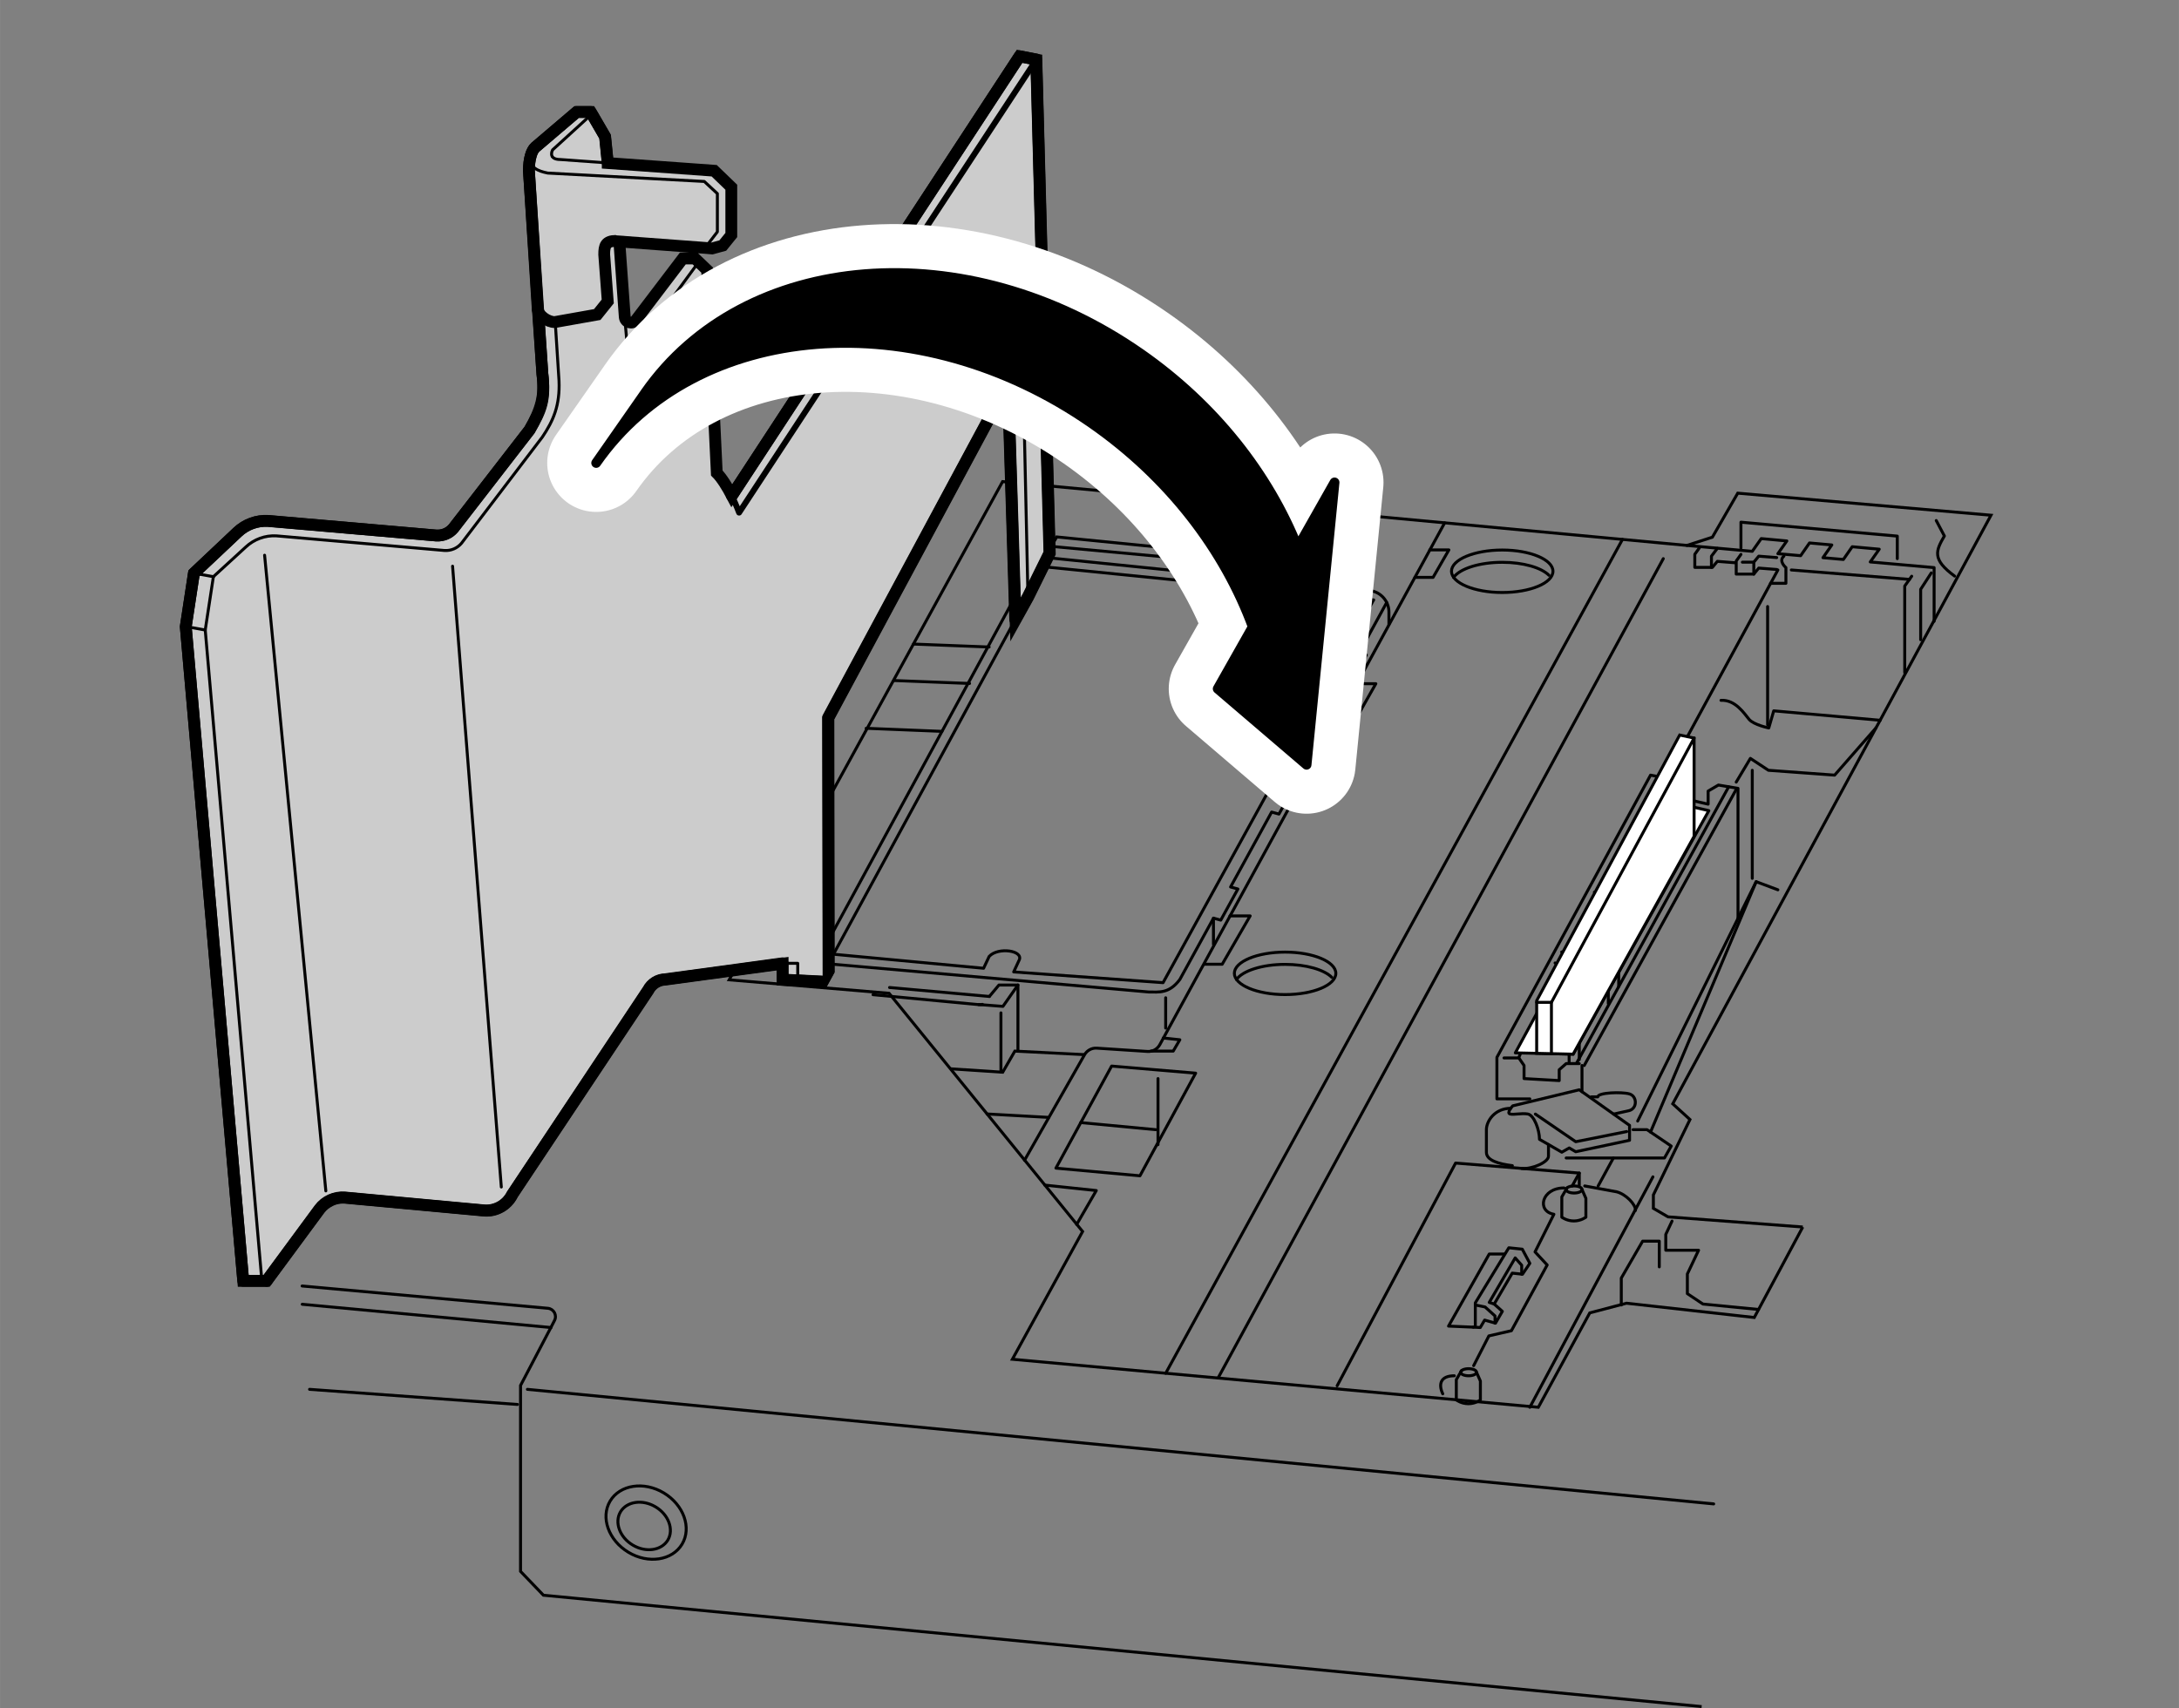
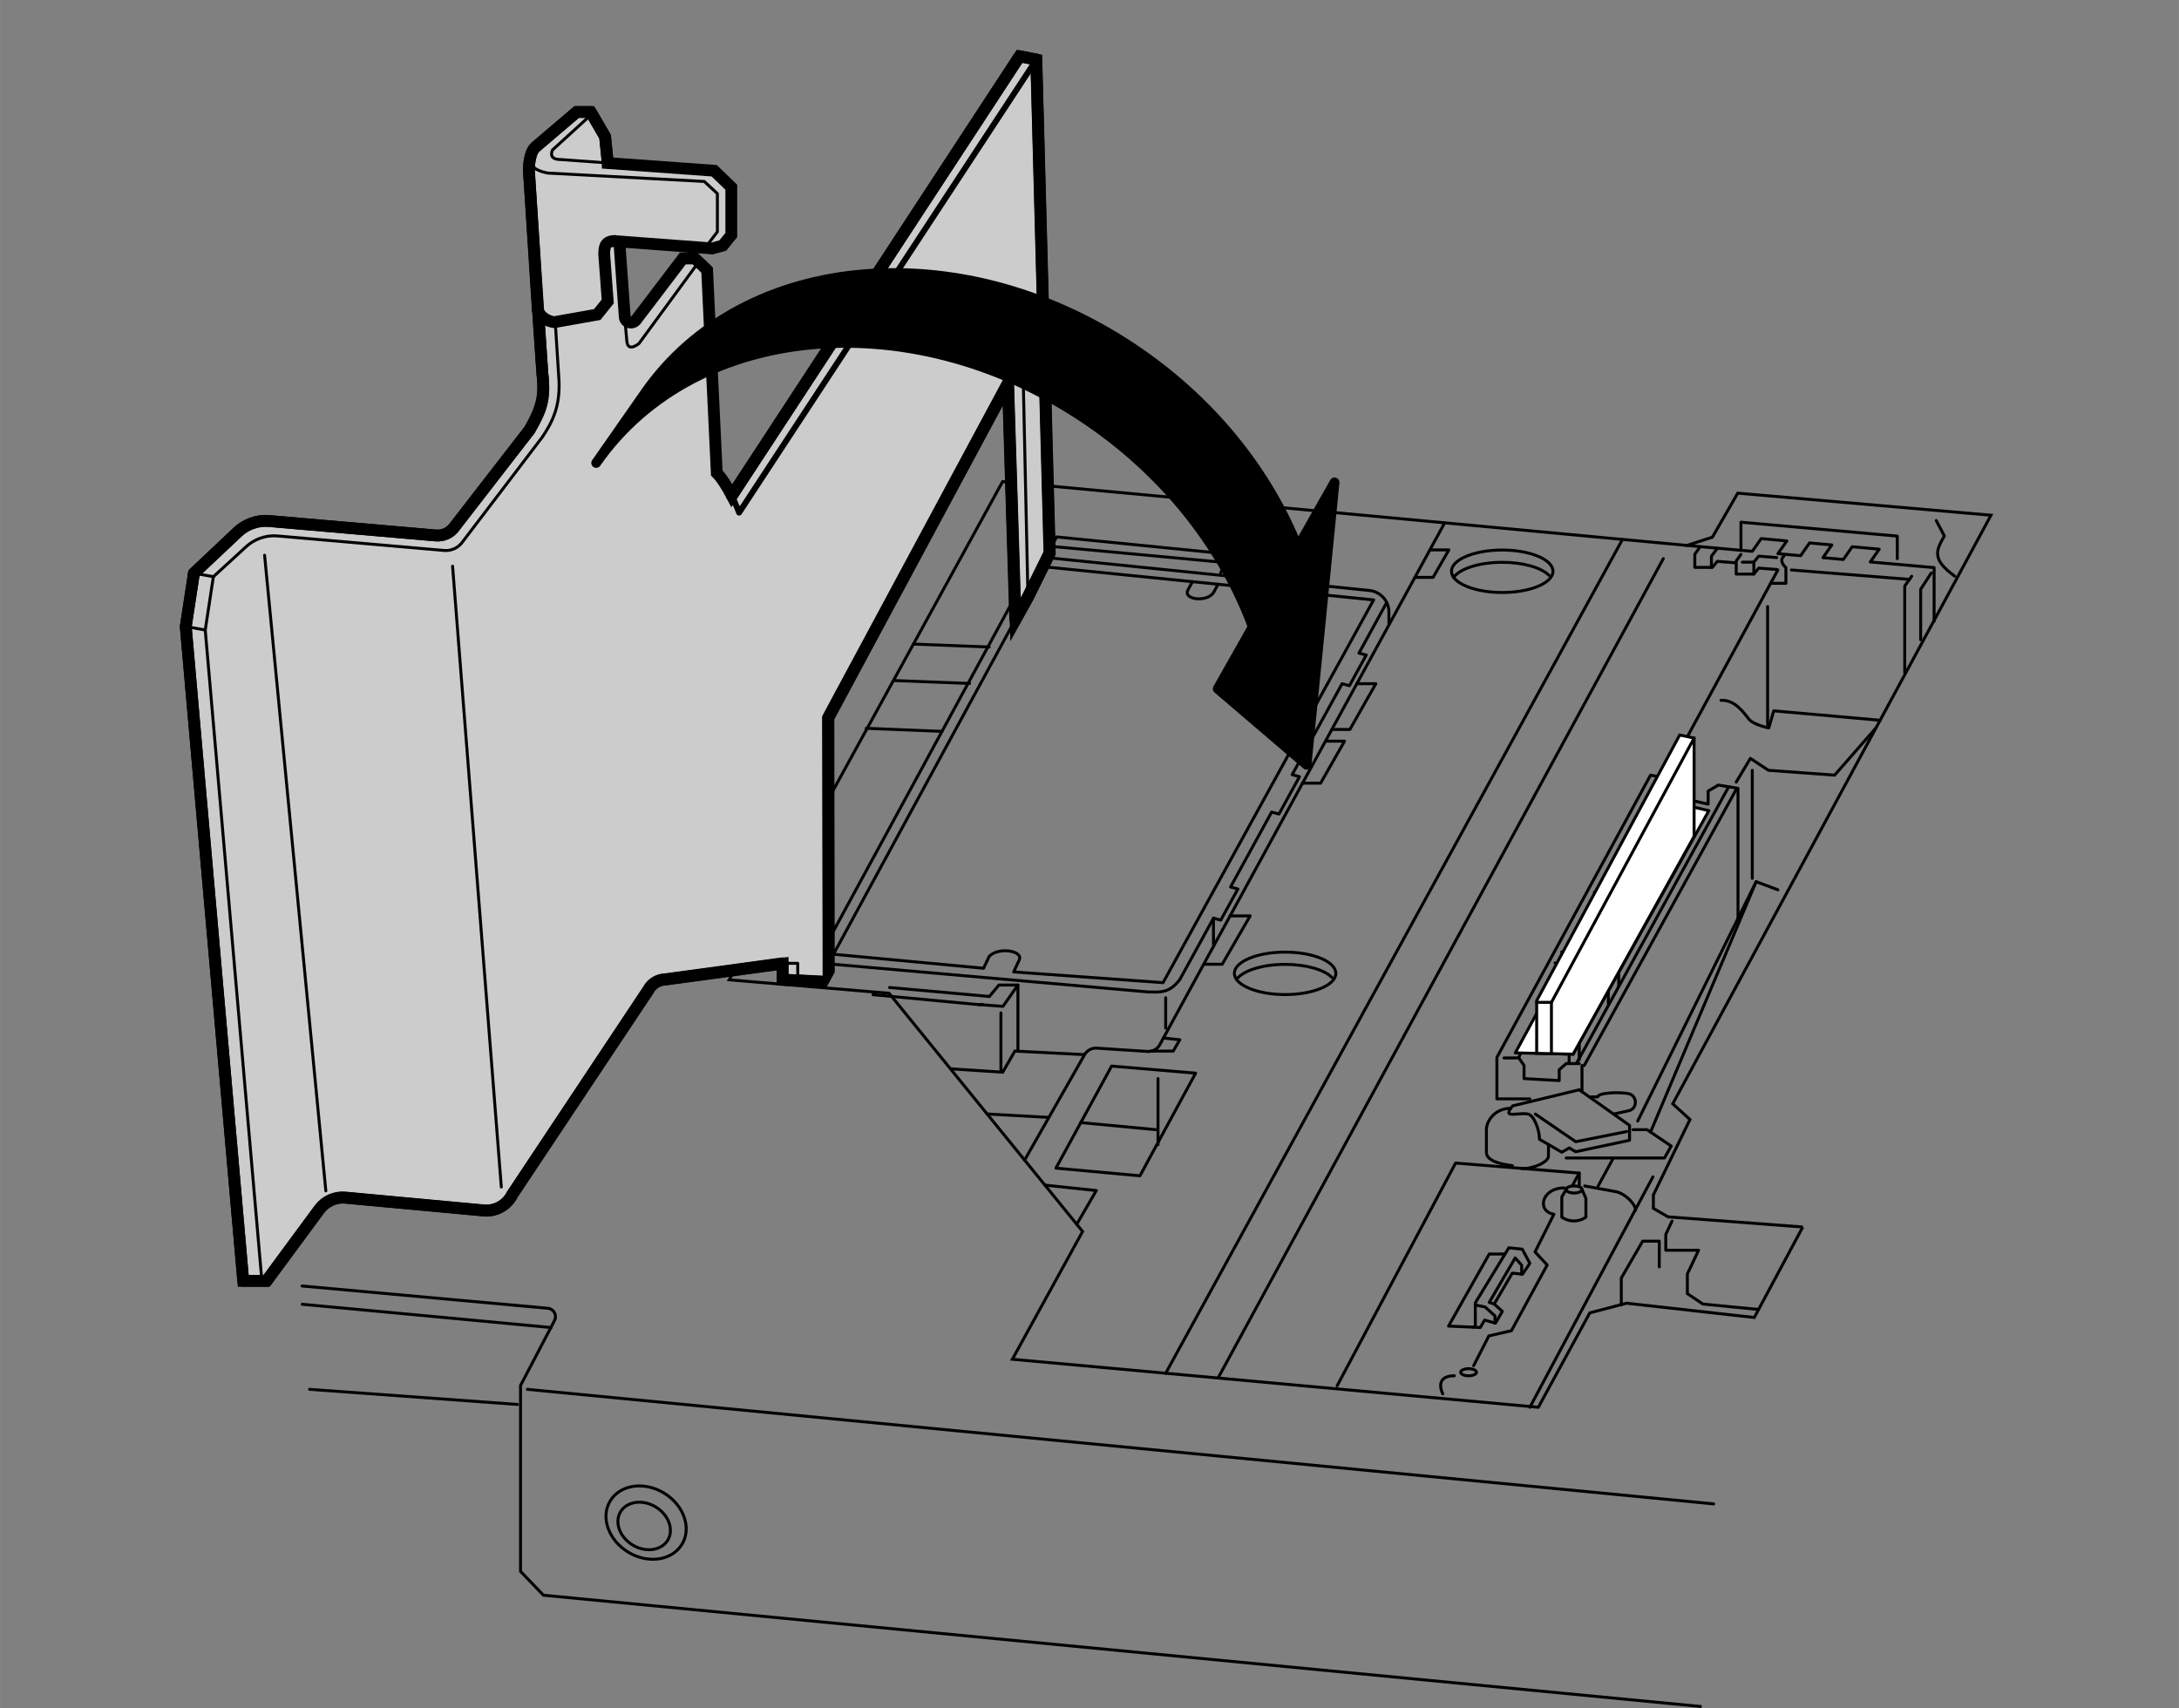
<svg xmlns="http://www.w3.org/2000/svg" id="_レイヤー_1" width="65.14mm" height="51.07mm" viewBox="0 0 184.65 144.77">
  <rect x="0" y="0" width="184.65" height="144.77" fill="#808080" stroke="none" />
  <defs>
    <style>.cls-1,.cls-2,.cls-3,.cls-4,.cls-5,.cls-6{fill:none;}.cls-1,.cls-7,.cls-3,.cls-4,.cls-5,.cls-8,.cls-9,.cls-6,.cls-10{stroke:#000;}.cls-1,.cls-7,.cls-5,.cls-10{stroke-miterlimit:10;}.cls-7{fill:#ccc;}.cls-3,.cls-4,.cls-8,.cls-9,.cls-6,.cls-11{stroke-linecap:round;stroke-linejoin:round;}.cls-3,.cls-5,.cls-8,.cls-10{stroke-width:.25px;}.cls-8,.cls-10{fill:#fff;}.cls-9{stroke-width:.83px;}.cls-6{stroke-width:.5px;}.cls-11{stroke:#fff;stroke-width:8.3px;}.cls-12{clip-path:url(#clippath);}</style>
    <clipPath id="clippath">
      <polyline class="cls-2" points="27.61 104.58 20.14 111.61 13.83 71.85 13.83 50.32 29.41 26.66 37.52 14.06 52.48 2.42 74.98 10.58 81.09 0 96.63 4.04 96.63 35.14 63.02 96.47 48.65 105.76 28.55 105.12" />
    </clipPath>
  </defs>
  <path class="cls-3" d="M46.68,112.52l.31-.6c.23-.44-.06-.98-.56-1.03l-20.83-1.89" />
  <polyline class="cls-5" points="144.2 144.65 46.05 135.21 44.11 133.19 44.11 117.43 46.68 112.52" />
  <line class="cls-3" x1="145.22" y1="127.47" x2="44.69" y2="117.76" />
  <path class="cls-3" d="M56.25,126.54c1.68,1.01,2.38,2.95,1.55,4.34-.83,1.39-2.87,1.7-4.55.69-1.68-1.01-2.38-2.95-1.55-4.34.83-1.39,2.87-1.7,4.55-.69Z" />
  <path class="cls-3" d="M55.55,127.72c1.11.66,1.57,1.93,1.04,2.82-.54.89-1.87,1.08-2.97.42-1.11-.66-1.57-1.93-1.04-2.82.54-.89,1.87-1.08,2.97-.42Z" />
  <line class="cls-3" x1="26.23" y1="117.76" x2="43.85" y2="119.04" />
  <line class="cls-3" x1="46.68" y1="112.52" x2="25.61" y2="110.55" />
  <polyline class="cls-5" points="152.77 104 148.66 111.67 137.83 110.46 134.72 111.28 130.36 119.28 85.79 115.21 91.74 104.38 75.34 84.19 61.79 83.05 84.96 40.82 142.95 46.23 145.11 45.53 147.26 41.8 168.72 43.67 141.75 93.56 143.21 94.89 140.11 101.28 140.11 102.42 141.35 103.14 152.77 104" />
  <path class="cls-3" d="M122.42,44.32l-24.14,44.23c-.21.38-.61.6-1.04.57l-4.3-.28c-.42-.03-.82.19-1.03.55l-5.09,8.95" />
  <polygon class="cls-3" points="94.2 90.36 101.32 90.96 96.6 99.66 89.48 99.01 94.2 90.36" />
  <polyline class="cls-3" points="88.54 100.45 92.9 100.91 91.24 103.78" />
  <line class="cls-3" x1="98.78" y1="116.4" x2="137.49" y2="45.72" />
  <line class="cls-3" x1="103.22" y1="116.8" x2="140.95" y2="47.35" />
  <line class="cls-3" x1="141.22" y1="65.7" x2="150.66" y2="48.31" />
  <polyline class="cls-3" points="133.83 100.45 133.83 99.43 123.35 98.58 113.31 117.46" />
  <path class="cls-3" d="M113.2,82.5c0,1-1.93,1.8-4.3,1.8s-4.3-.81-4.3-1.8,1.93-1.8,4.3-1.8,4.3.81,4.3,1.8Z" />
  <path class="cls-3" d="M104.78,83.02c.53-.74,2.18-1.28,4.12-1.28,1.78,0,3.31.45,3.96,1.1" />
  <path class="cls-3" d="M131.6,48.42c0,1-1.93,1.8-4.3,1.8s-4.3-.81-4.3-1.8,1.93-1.8,4.3-1.8,4.3.81,4.3,1.8Z" />
  <path class="cls-3" d="M123.18,48.94c.53-.74,2.18-1.28,4.12-1.28,1.78,0,3.31.45,3.96,1.1" />
  <path class="cls-3" d="M134.06,100.82c0,.17-.3.3-.67.3s-.67-.13-.67-.3.3-.3.67-.3.67.13.67.3Z" />
  <path class="cls-3" d="M132.79,100.69l-.44.76v1.72s.42.32,1.02.32,1.02-.32,1.02-.32v-1.6l-.33-.75" />
  <path class="cls-3" d="M125.12,116.31c0,.17-.3.3-.67.3s-.67-.13-.67-.3.3-.3.67-.3.67.13.67.3Z" />
-   <path class="cls-3" d="M123.85,116.18l-.44.76v1.72s.42.32,1.02.32,1.02-.32,1.02-.32v-1.6l-.33-.75" />
  <path class="cls-3" d="M122.26,118.14c-.37-.79-.22-1.53.98-1.53" />
  <path class="cls-3" d="M124.88,115.75l1.29-2.52,1.91-.44,3.03-5.57-1.03-1.11,1.6-3.19c-1.48-.25-1.06-2.23.86-2.23" />
  <line class="cls-3" x1="133.83" y1="99.43" x2="133.23" y2="100.52" />
  <polyline class="cls-3" points="124.85 112.49 122.75 112.4 126.2 106.29 127.47 106.29" />
  <polyline class="cls-3" points="125.02 112.5 125.02 110.43 127.86 105.76 129 105.88 129.64 107.08 129.02 108 128.15 107.91 126.62 110.53 127.31 111.15 126.73 112.15 125.81 111.89 125.44 112.52 124.85 112.49" />
  <polyline class="cls-3" points="128.95 108 128.95 107.24 128.4 106.62 126.2 110.39 126.62 110.53" />
  <polyline class="cls-3" points="125.02 110.61 125.85 110.78 126.69 111.54 126.69 112.15" />
  <path class="cls-3" d="M134.29,100.52l2.72.5c.79.21,1.63,1.1,1.58,1.58" />
  <line class="cls-3" x1="140.07" y1="99.75" x2="129.64" y2="119.28" />
  <polyline class="cls-3" points="141.69 103.5 141.16 104.63 141.16 105.97 143.94 105.97 142.99 107.98 142.99 109.65 144.31 110.53 149.02 110.99" />
  <polyline class="cls-3" points="137.39 110.61 137.39 108.33 139.2 105.2 140.61 105.2 140.61 107.38" />
  <polyline class="cls-3" points="132.72 98.15 141.05 98.15 141.62 97.14 139.57 95.75 138.39 95.75" />
  <path class="cls-3" d="M138.09,95.38v1.27l-4.56.97-.55-.32-.63.36-1.89-1.09c0-.78-.45-2.06-1-2.15-.55-.09-1.18.09-1.5,0-.32-.09.23-.69.23-.69l5.64-1.36,4.25,3.01Z" />
  <polyline class="cls-3" points="130.11 94.43 133.53 96.77 137.85 95.91" />
  <path class="cls-3" d="M134.86,92.97h.54c0-.37,2.03-.44,2.68-.25s.69,1.2,0,1.41l-1.34.3" />
  <path class="cls-3" d="M128.02,93.94c-1.36,0-2.06,1.09-2.06,1.81v1.92c0,.69,1.06.99,2.2,1.13" />
  <path class="cls-3" d="M131.22,97.02v.98c0,.51-1.39,1.11-2.27,1.04" />
  <line class="cls-3" x1="136.72" y1="98.15" x2="135.43" y2="100.52" />
  <polyline class="cls-3" points="150.66 75.42 148.82 74.73 139.87 95.95" />
  <line class="cls-3" x1="138.78" y1="95.02" x2="148.82" y2="74.73" />
  <line class="cls-3" x1="148.49" y1="65.29" x2="148.49" y2="74.45" />
  <polyline class="cls-3" points="147.28 77.82 147.28 66.82 145.62 66.54 144.75 67.05 144.75 68.16 142.34 67.61 142.34 66.54 141.62 66.03 139.87 65.7 126.85 89.62 126.85 93.14 129.64 93.14" />
  <line class="cls-3" x1="134.06" y1="92.53" x2="134.06" y2="90.31" />
  <polyline class="cls-3" points="127.45 89.67 128.71 89.67 129.15 90.31 129.15 91.42 132.13 91.59 132.13 90.67 132.72 90.15 133.83 90.15" />
  <line class="cls-3" x1="147.13" y1="66.91" x2="134.25" y2="90.31" />
  <line class="cls-3" x1="146.49" y1="66.69" x2="133.61" y2="90.1" />
  <polyline class="cls-3" points="140.95 66.73 136.54 75.03 137.17 75.65 137.17 83.62" />
  <polyline class="cls-3" points="135.11 75.62 136.29 76.66 136.29 85.06" />
  <polyline class="cls-3" points="132.34 80.69 133.83 81.76 133.83 89.81" />
  <polyline class="cls-3" points="131.78 81.62 132.97 82.5 132.97 90.01" />
  <path class="cls-3" d="M128.71,89.67c-.1-.17,3.8-7.17,3.8-7.17" />
  <polyline class="cls-3" points="133.23 81.33 135.7 76.76 136.08 76.98" />
  <polyline class="cls-3" points="147.13 66.29 148.33 64.28 149.86 65.29 155.47 65.7 158.97 61.7" />
  <path class="cls-3" d="M159.33,61.05l-9.02-.8-.42,1.45s-1.28-.26-1.67-.73c-.39-.46-1.15-1.68-2.38-1.61" />
  <line class="cls-3" x1="149.79" y1="51.41" x2="149.79" y2="61.43" />
  <polyline class="cls-3" points="162 48.84 161.41 49.67 161.41 57.01" />
  <polyline class="cls-3" points="163.66 48.56 162.76 49.95 162.76 54.22" />
  <polyline class="cls-3" points="142.95 46.23 148.49 46.73 149.25 45.65 151.42 45.85 150.66 46.93 152.59 47.1 153.34 46.02 155.23 46.19 154.48 47.27 156.21 47.42 156.96 46.34 159.25 46.55 158.49 47.63 163.9 48.11 163.9 52.66" />
  <line class="cls-3" x1="151.8" y1="48.31" x2="161.81" y2="49.11" />
  <path class="cls-3" d="M151.17,47.14c-.49.42.17.97.17.97v1.33h-1.3" />
  <polyline class="cls-3" points="160.78 47.35 160.78 45.44 147.53 44.26 147.53 46.45" />
  <path class="cls-3" d="M164.08,44.12l.69,1.31c-.72,1.24-1.08,1.98.87,3.4" />
  <line class="cls-3" x1="98.13" y1="91.42" x2="98.13" y2="97.02" />
  <line class="cls-3" x1="97.94" y1="95.75" x2="91.58" y2="95.15" />
  <polyline class="cls-3" points="150.56 47.26 149.04 47.14 148.62 47.65 147.65 47.65" />
  <polyline class="cls-3" points="150.56 48.27 149.04 48.15 148.62 48.66 147.13 48.66 147.13 47.55 147.53 46.99" />
  <polyline class="cls-3" points="147.05 47.7 145.53 47.58 145.11 48.09 143.62 48.09 143.62 46.98 144.02 46.42" />
  <polyline class="cls-3" points="145.03 48.09 145.03 47.14 145.53 46.48" />
  <line class="cls-3" x1="148.62" y1="47.65" x2="148.62" y2="48.66" />
  <polyline class="cls-3" points="121.16 46.61 122.78 46.61 121.44 48.94 119.9 48.94" />
  <polyline class="cls-3" points="114.98 57.95 116.59 57.95 114.39 61.83 112.86 61.83" />
  <polyline class="cls-3" points="112.33 62.82 113.94 62.82 111.91 66.38 110.37 66.38" />
  <polyline class="cls-3" points="104.23 77.63 105.94 77.63 103.57 81.73 102.06 81.73" />
  <line class="cls-3" x1="98.78" y1="84.57" x2="98.78" y2="87.14" />
  <polyline class="cls-3" points="97.54 89.09 99.42 89.09 99.98 88.13 98.58 87.98" />
  <line class="cls-3" x1="87.87" y1="41.09" x2="87.87" y2="46.97" />
  <line class="cls-3" x1="83.82" y1="54.84" x2="77.41" y2="54.59" />
  <line class="cls-3" x1="82.16" y1="57.93" x2="75.74" y2="57.68" />
  <line class="cls-3" x1="79.82" y1="61.99" x2="73.4" y2="61.73" />
  <path class="cls-5" d="M117.7,52.97v-1.09c0-.94-.71-1.73-1.65-1.83l-26.96-2.75c-.74-.08-1.45.3-1.8.95l-18.06,33.24c-.15.27-.22.57-.22.88v1.13" />
  <polyline class="cls-5" points="89.08 47.3 89.08 46.31 89.55 45.51 105.87 47.14 105.87 49.01" />
  <polyline class="cls-3" points="103.44 48.54 103.93 47.69 89.08 46.31" />
  <line class="cls-3" x1="105.87" y1="47.14" x2="105.1" y2="48.94" />
  <path class="cls-3" d="M116.4,50.85l-17.84,32.44-12.66-.91.44-.95c.5-.86-1.76-1.2-2.52-.36l-.47,1-12.72-1.19,17.84-32.84,27.94,2.81Z" />
  <path class="cls-3" d="M103.22,49.52l-.37.68c-.51.88-2.67.65-2.17-.22l.37-.68" />
  <polyline class="cls-5" points="91.91 89.39 86 89.09 84.97 90.88 80.54 90.59" />
  <line class="cls-3" x1="83.65" y1="94.42" x2="88.88" y2="94.71" />
  <polyline class="cls-3" points="83.84 84.46 84.65 83.49 86.26 83.49 86.26 89.09" />
  <path class="cls-3" d="M73.98,84.31l8.94.84c.11.01.22,0,.33-.02" />
  <line class="cls-3" x1="84.82" y1="85.85" x2="84.82" y2="90.87" />
  <polyline class="cls-3" points="82.92 85.14 84.99 85.3 86.26 83.49" />
  <line class="cls-3" x1="75.38" y1="83.7" x2="83.84" y2="84.46" />
  <polyline class="cls-3" points="117.51 51.07 115.16 55.36 115.78 55.52 114.35 58.12 113.73 57.95 109.5 65.66 110.12 65.83 108.38 69 107.76 68.83 104.28 75.18 104.9 75.35 103.45 77.99 102.83 77.82" />
  <path class="cls-3" d="M69.68,80.69c-.23.79.49,1.08.94,1.04l26.72,2.35c.87,0,1.73.16,2.64-1.06l2.85-5.19" />
  <line class="cls-3" x1="102.83" y1="77.99" x2="102.83" y2="80.05" />
  <polygon class="cls-8" points="140.13 67.64 144.81 68.71 133.31 89.35 128.41 89.24 140.13 67.64" />
  <polygon class="cls-10" points="143.56 70.89 143.56 62.56 142.34 62.3 130.22 84.82 130.22 89.28 133.31 89.35 143.56 70.89" />
  <polyline class="cls-3" points="131.47 89.24 131.47 84.96 143.56 62.56" />
  <line class="cls-3" x1="131.47" y1="84.96" x2="130.22" y2="84.96" />
  <g class="cls-12">
    <path class="cls-7" d="M87.82,5.34v-.29l-1.42-.28-24.38,37.24c-.38-.72-.85-1.49-1.28-1.92l-.82-17.2-.69-.66-.34-.32h-1.03l-3.97,5.22c-.31.38-.92.22-.95-.28l-.45-6.24.02-.14,7.25.54.58.05.91-.25.72-.89v-4.05l-1.45-1.4-9.02-.65v-.05l-.22-2.19-1.11-1.91-.11-.18h-1.19l-3.51,2.99c-.15.14-.31.4-.4.79-.09.32-.14.72-.14,1.22l.74,11.62.03.23.37,5.34c.25,1.86-.11,3.06-1.09,4.76l-6.44,8.33c-.35.43-.89.65-1.45.62l-14.25-1.23c-.95-.06-1.91.29-2.6.95l-3.7,3.48-.69,4.53,4.87,55.45h1.99l4.48-6.07c.23-.31.54-.55.88-.72.38-.2.83-.29,1.28-.26l11.8,1.09c.97.08,1.91-.45,2.36-1.32l.06-.11,11.48-17.24c.28-.55.85-.89,1.46-.91l9.92-1.35v1.37l1.29.06,2.62.14-.03-22.4,15.23-28.36.63,20.04,1.07-1.93,1.83-3.71-1.13-41.53Z" />
    <path class="cls-3" d="M46.78,13.24c-.09-.19-.02-.41.05-.54l3.33-3.04" />
    <path class="cls-5" d="M52.2,20.43l8.14.61.91-.25.71-.88v-4.05l-1.44-1.4-13.04-.94c-.43,0-.62-.13-.7-.28" />
    <path class="cls-1" d="M45.56,26.11c0,.63.86,1.19,1.45,1.19l3.6-.64.89-1.11-.3-3.98c0-.74.12-1.15,1-1.15" />
    <path class="cls-3" d="M44.96,13.26c-.13.94.61,1.24,1.46,1.41l13.26.71,1.11,1.03v3.24l-1.03,1.34" />
    <path class="cls-6" d="M52.48,20.6l.45,6.24c.03.48.65.67.94.28l3.97-5.23h1.03l1.03.98.82,17.2c1.01.93,1.91,3.38,1.91,3.38L87.64,5.33" />
    <path class="cls-4" d="M22.6,108.56h-1.99l-4.87-55.45.69-4.52,3.69-3.49c.7-.66,1.65-1.01,2.61-.95l14.25,1.24c.55.03,1.08-.2,1.44-.62l6.46-8.33c.98-1.7,1.34-2.52,1.08-4.77l-1.14-17.19c0-1.08.25-1.74.54-2l3.51-2.99h1.18l1.22,2.1.22,2.17" />
    <path class="cls-3" d="M18.08,48.88l2.74-2.51c.7-.66,1.65-1.01,2.61-.95l14.25,1.24c.55.03,1.08-.2,1.43-.62l6.85-9c.92-1.37,1.5-2.67,1.41-4.77l-.32-4.97" />
    <path class="cls-4" d="M62.02,42.01L86.4,4.77l1.41.27,1.12,41.83-1.83,3.71-1.07,1.93-.62-20.04-15.24,28.36.04,22.39-3.9-.19v-1.38l-9.92,1.35c-.62.01-1.18.36-1.47.91l-11.54,17.36c-.45.88-1.39,1.4-2.37,1.32l-11.79-1.09c-.84-.07-1.65.3-2.15.97l-4.48,6.08" />
    <polyline class="cls-3" points="22.19 108.56 17.39 53.4 18.08 48.88" />
    <polyline class="cls-3" points="67.6 83.22 67.6 81.65 66.31 81.65" />
    <polyline class="cls-3" points="85.42 32.47 86.66 29.96 87.11 50.57" />
    <line class="cls-3" x1="18.08" y1="48.88" x2="16.43" y2="48.58" />
    <line class="cls-3" x1="17.39" y1="53.4" x2="15.75" y2="53.1" />
    <path class="cls-3" d="M59.13,22.31l-4.98,6.8s-.94.8-1.03-.18-.19-2.08-.19-2.08" />
    <line class="cls-3" x1="38.35" y1="47.99" x2="42.48" y2="100.61" />
    <line class="cls-3" x1="22.42" y1="47.06" x2="27.61" y2="100.94" />
  </g>
-   <path class="cls-11" d="M54.65,33.32c8.45-12.13,27.26-13.63,42.01-3.35,6.31,4.4,10.84,10.24,13.31,16.43l3.12-5.51-2.37,23.93-7.53-6.44,2.97-5.25c-2.39-6.49-7.05-12.65-13.63-17.24-14.76-10.28-33.56-8.78-42.01,3.35l4.14-5.93Z" />
  <path class="cls-9" d="M54.65,33.32c8.45-12.13,27.26-13.63,42.01-3.35,6.31,4.4,10.84,10.24,13.31,16.43l3.12-5.51-2.37,23.93-7.53-6.44,2.97-5.25c-2.39-6.49-7.05-12.65-13.63-17.24-14.76-10.28-33.56-8.78-42.01,3.35l4.14-5.93Z" />
</svg>